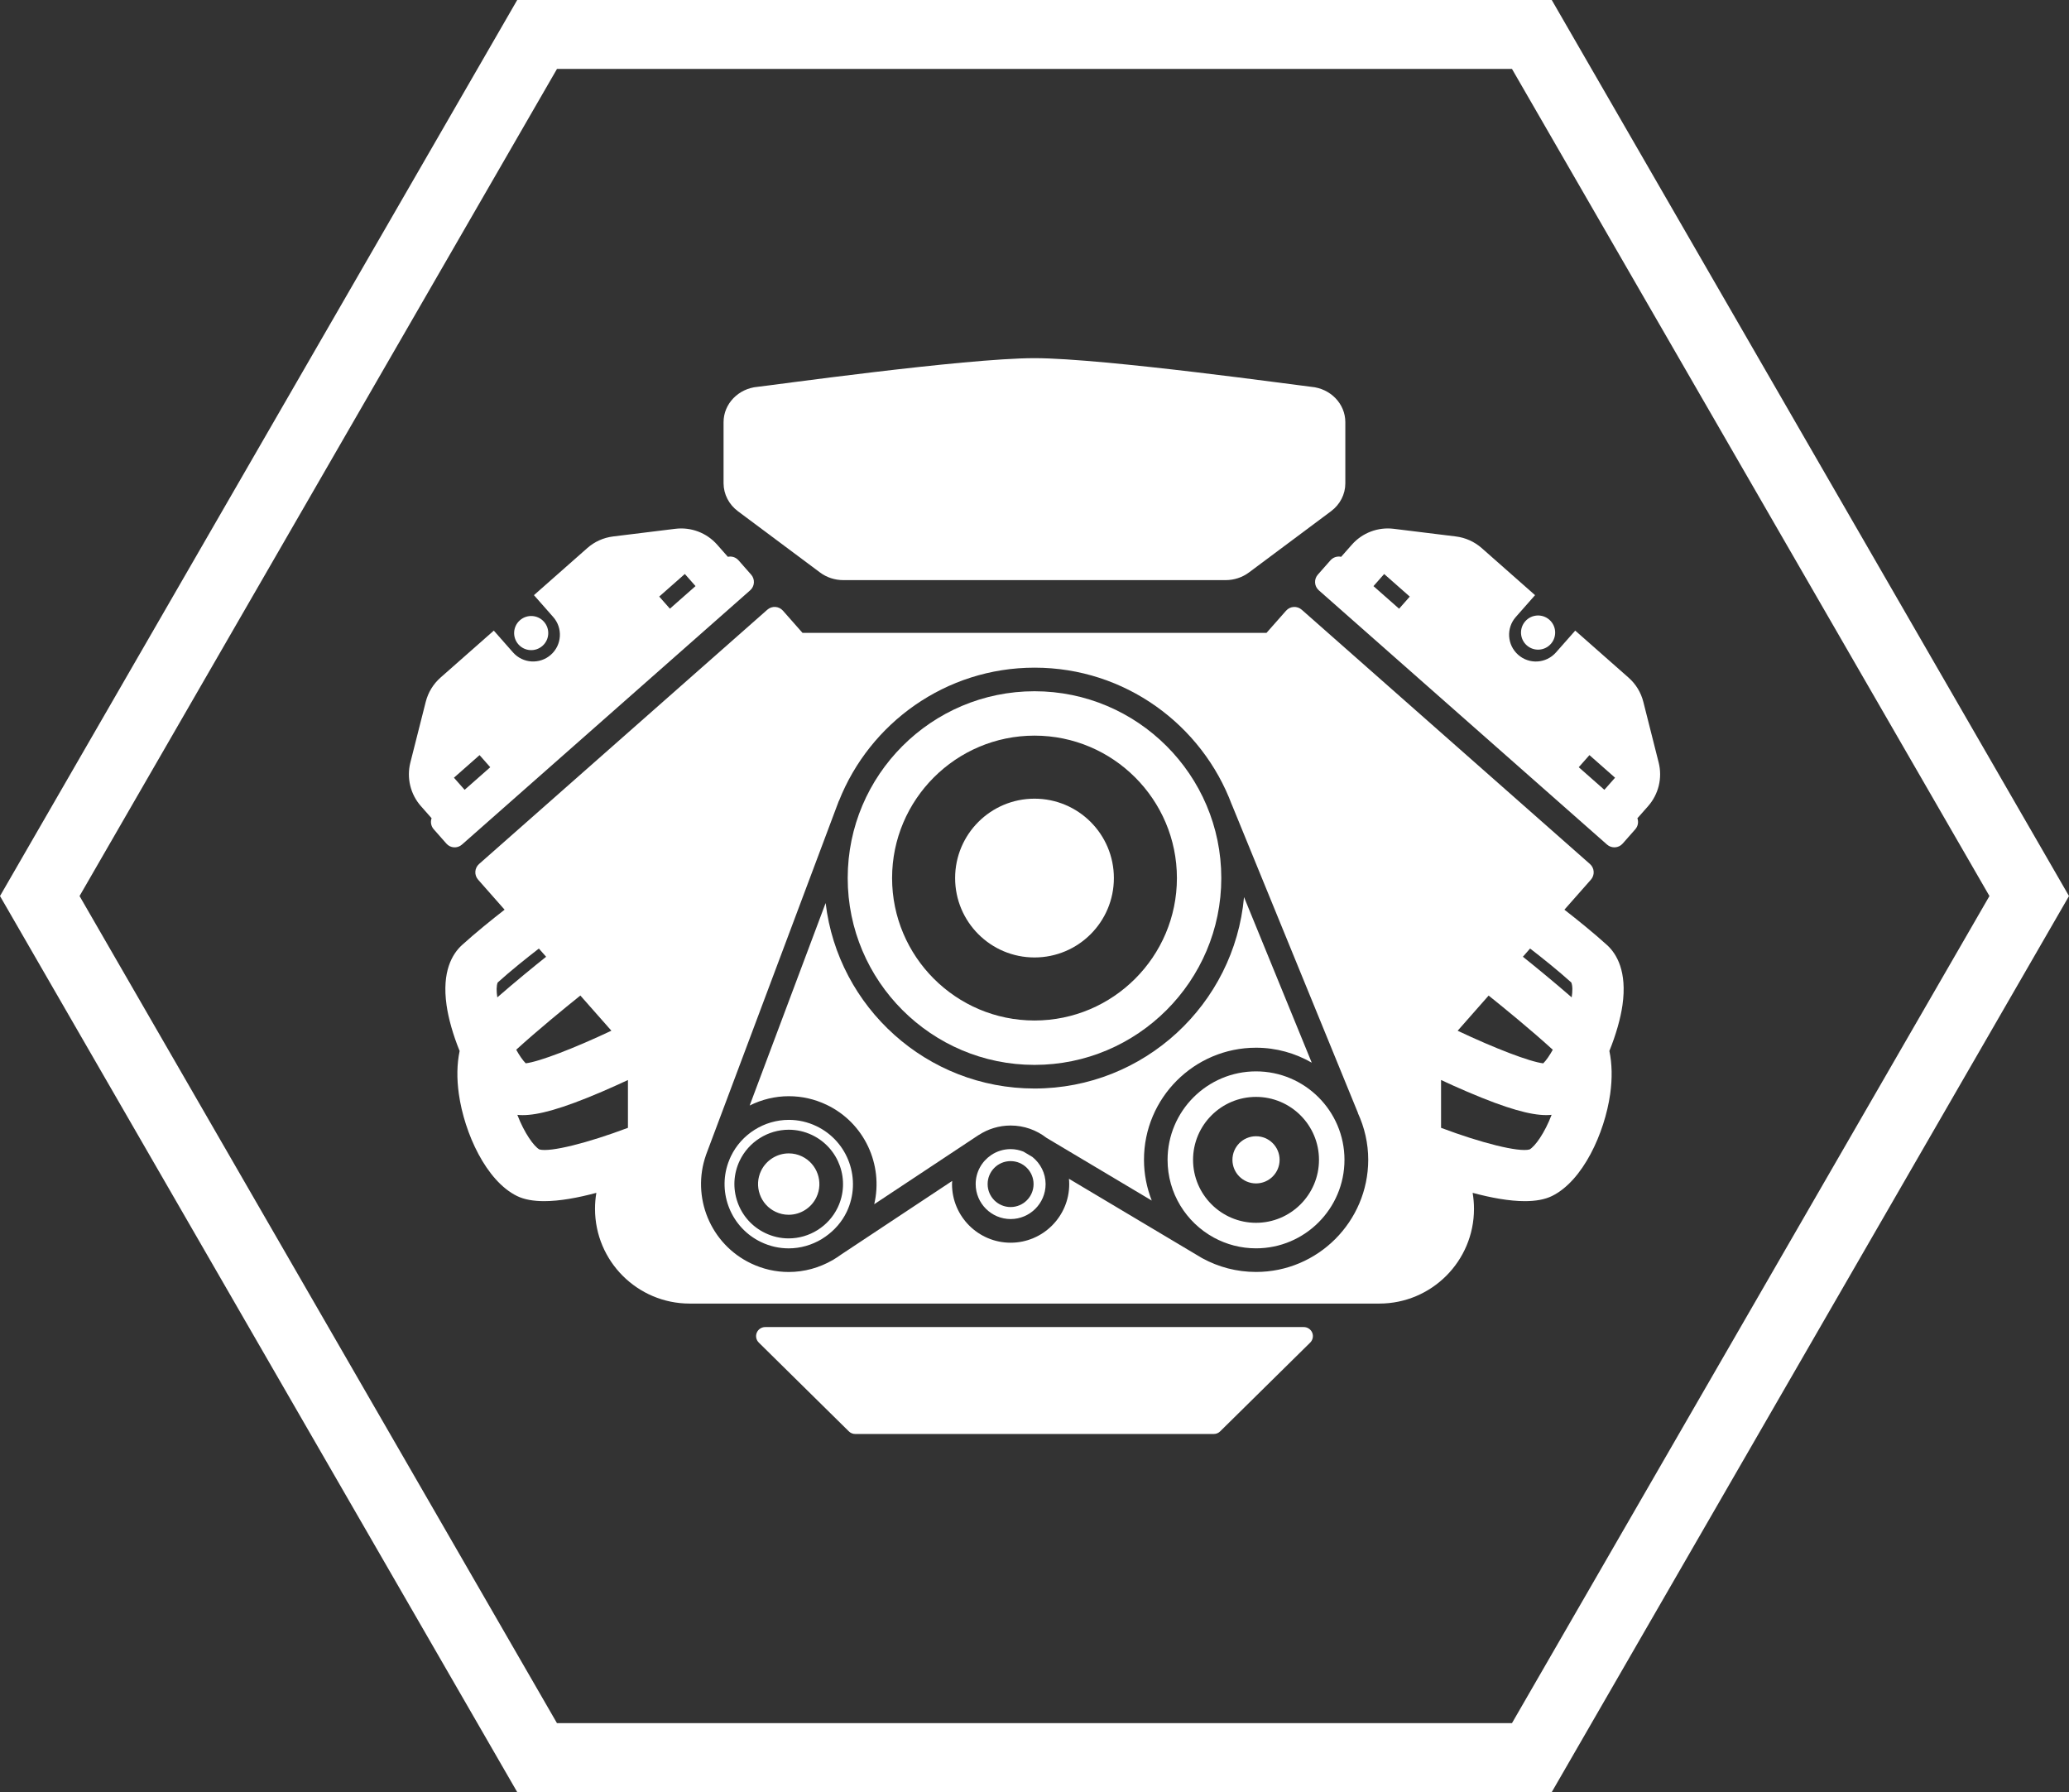
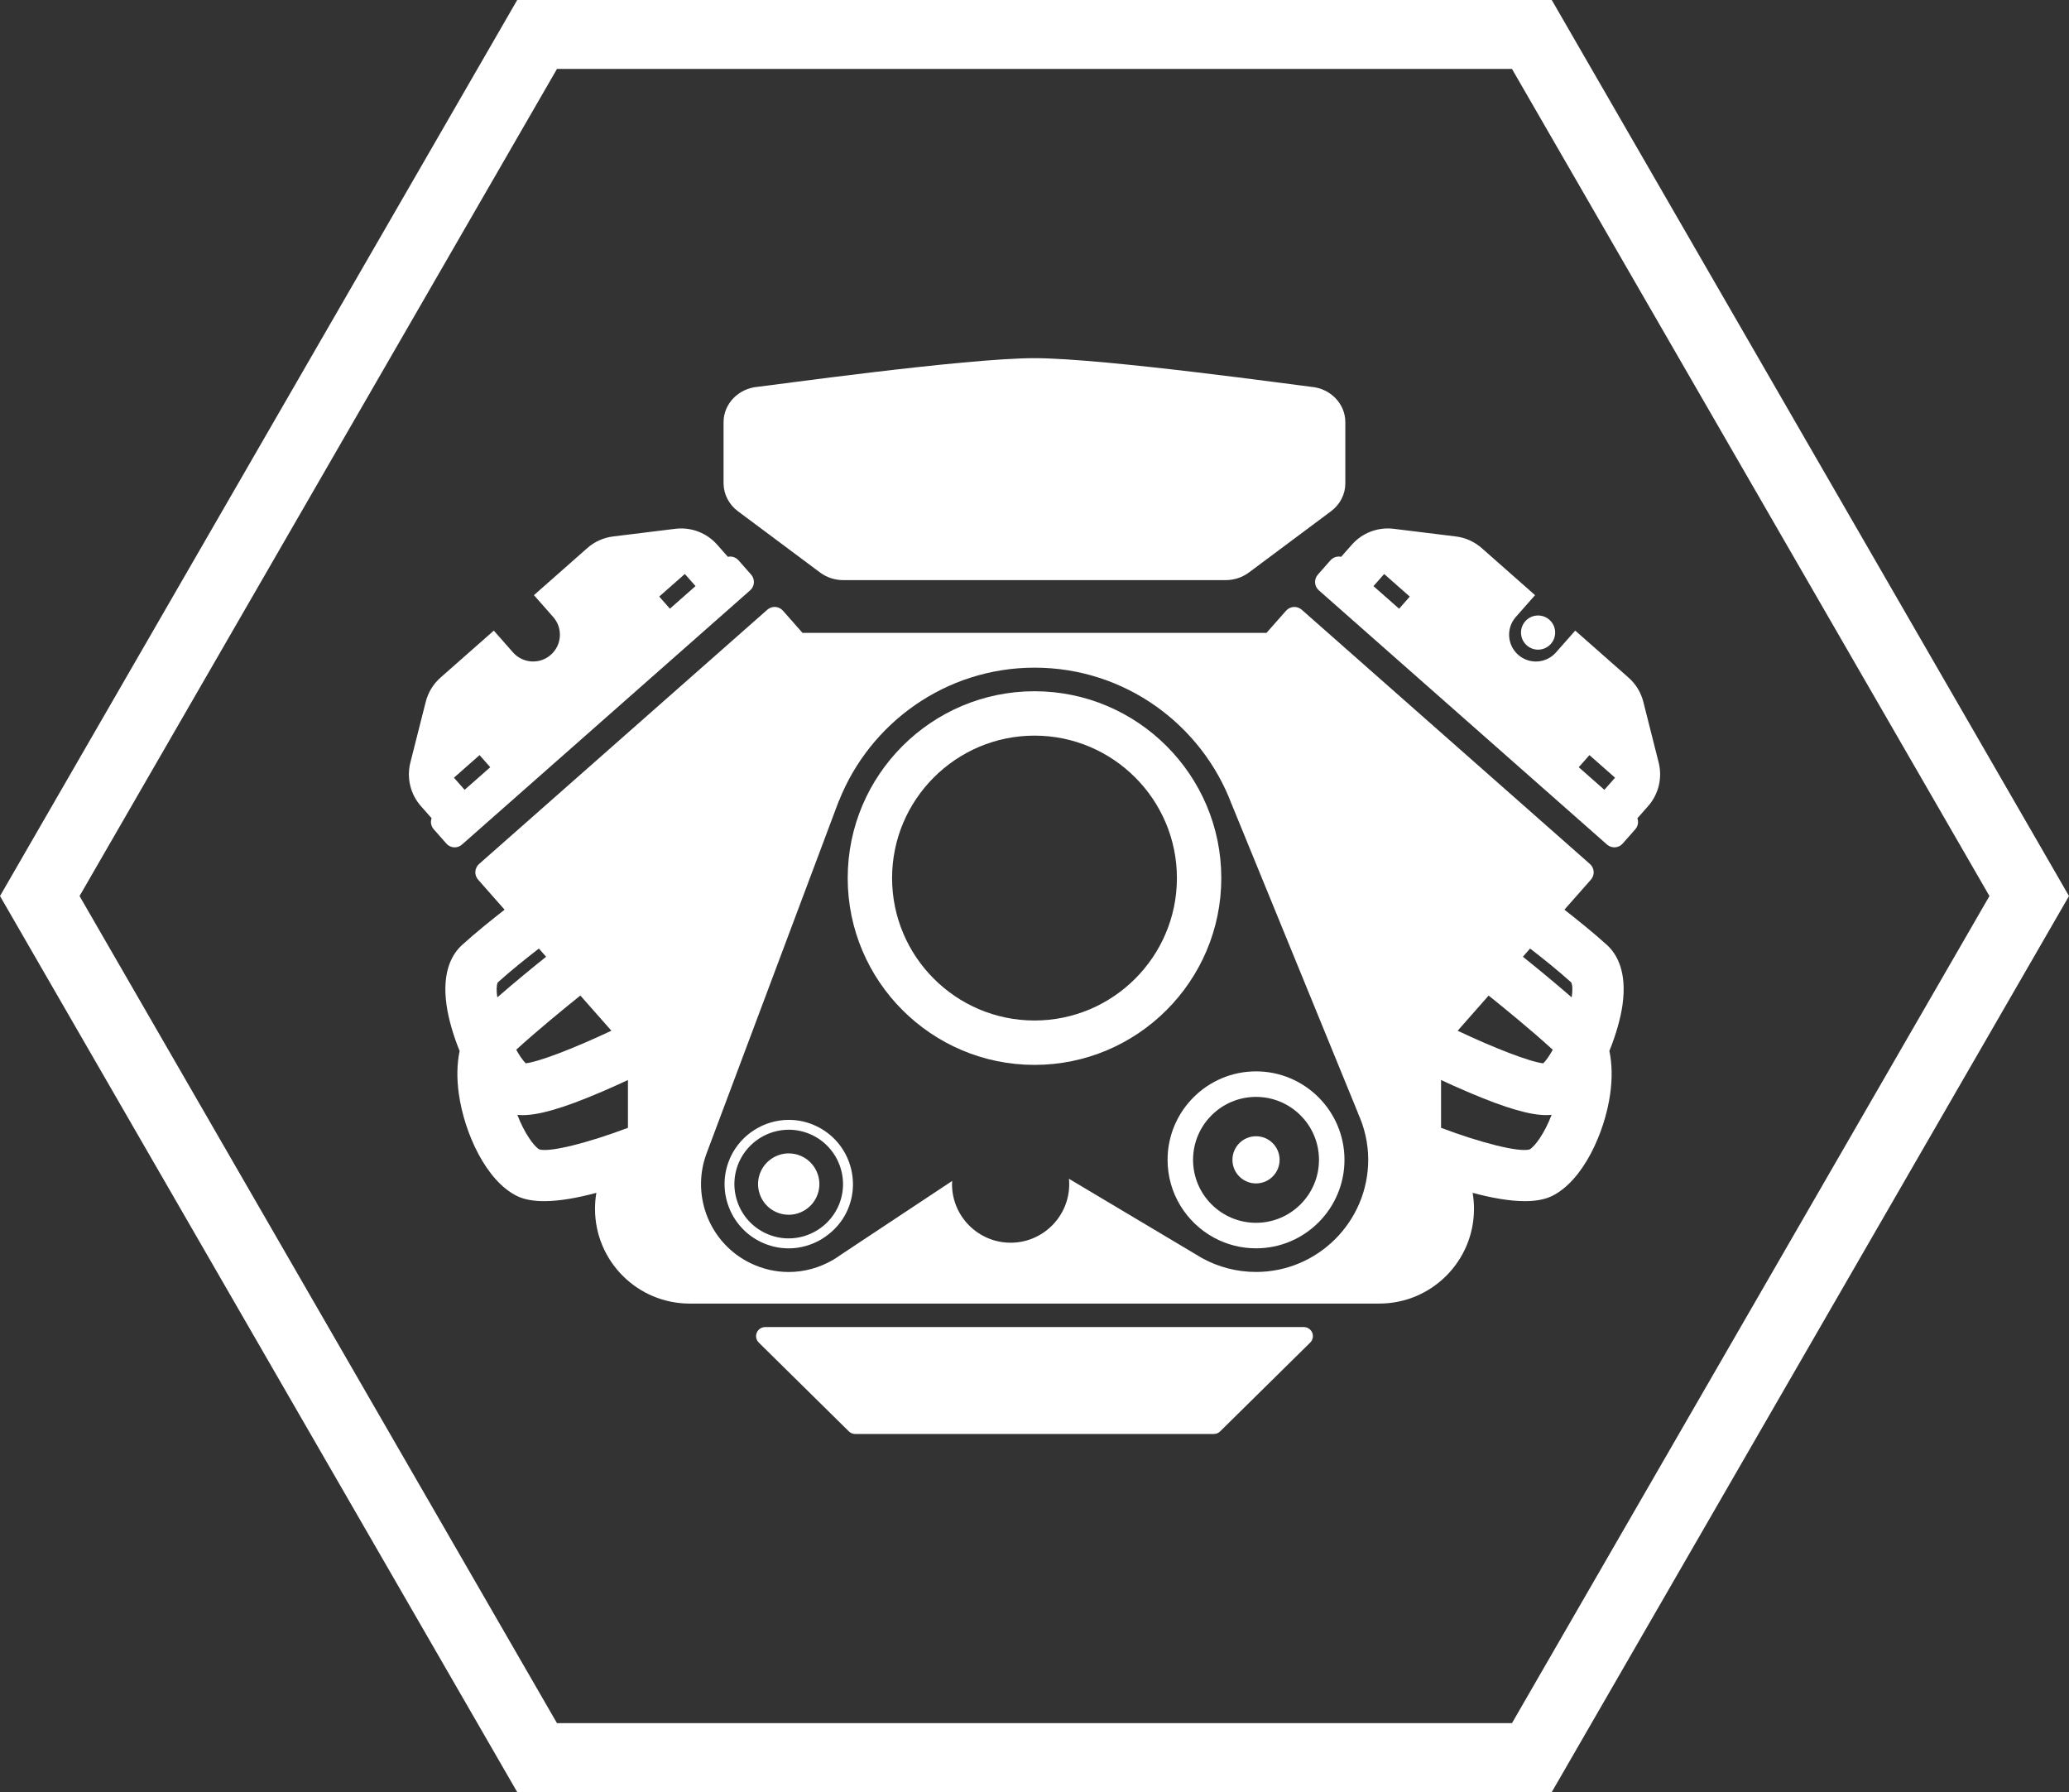
<svg xmlns="http://www.w3.org/2000/svg" version="1.1" baseProfile="tiny" id="Layer_1" x="0px" y="0px" width="60px" height="51.963px" viewBox="0 0 60 51.963" xml:space="preserve">
  <rect x="0" y="0" width="60" height="51.963" fill="#333333" stroke="none" />
  <g>
    <path fill="#FFFFFF" d="M45,51.963H14.999L0,25.981L14.999,0H45l15,25.981L45,51.963z M16.152,49.964h27.694l13.847-23.983   L43.847,1.999H16.152L2.307,25.981L16.152,49.964z" />
    <path fill="#FFFFFF" d="M21.399,14.823l2.381,1.776c0.192,0.144,0.43,0.222,0.676,0.222h11.087c0.246,0,0.484-0.079,0.676-0.222   l2.381-1.776c0.261-0.195,0.414-0.492,0.414-0.807V12.24c0-0.531-0.428-0.975-0.988-1.024c-0.245-0.022-6.009-0.831-8.027-0.831   c-2.02,0-7.784,0.81-8.028,0.831c-0.56,0.049-0.988,0.494-0.988,1.024v1.776C20.985,14.331,21.138,14.628,21.399,14.823z" />
    <path fill="#FFFFFF" d="M37.81,38.479H22.19c-0.107,0-0.203,0.065-0.244,0.163c-0.041,0.099-0.017,0.212,0.059,0.287l2.611,2.574   c0.049,0.049,0.116,0.076,0.185,0.076H35.2c0.069,0,0.136-0.027,0.184-0.076l2.611-2.574c0.076-0.075,0.099-0.189,0.059-0.287   C38.013,38.544,37.916,38.479,37.81,38.479z" />
-     <ellipse transform="matrix(0.75 -0.661 0.661 0.75 -8.284 14.781)" fill="#FFFFFF" cx="15.412" cy="18.35" rx="0.495" ry="0.495" />
    <path fill="#FFFFFF" d="M13.397,24.489l8.358-7.373c0.133-0.118,0.145-0.321,0.028-0.454l-0.366-0.415   c-0.08-0.091-0.199-0.126-0.309-0.102l-0.31-0.351c-0.304-0.345-0.758-0.517-1.215-0.461l-1.803,0.222   c-0.28,0.035-0.539,0.151-0.75,0.338l-1.546,1.364l0.559,0.634c0.284,0.321,0.252,0.812-0.069,1.095   c-0.322,0.284-0.812,0.253-1.096-0.068l-0.558-0.633l-1.546,1.363c-0.211,0.187-0.359,0.43-0.428,0.703L11.9,22.112   c-0.112,0.446,0.002,0.917,0.306,1.262l0.31,0.351c-0.038,0.106-0.018,0.229,0.062,0.32l0.366,0.415   C13.061,24.594,13.264,24.607,13.397,24.489z M19.86,16.643l0.31,0.351l-0.743,0.655l-0.31-0.351L19.86,16.643z M13.907,21.895   l0.31,0.351l-0.743,0.655l-0.31-0.351L13.907,21.895z" />
    <ellipse transform="matrix(0.662 -0.75 0.75 0.662 1.324 39.635)" fill="#FFFFFF" cx="44.588" cy="18.35" rx="0.495" ry="0.495" />
    <path fill="#FFFFFF" d="M48.101,22.112l-0.445-1.761c-0.069-0.273-0.217-0.516-0.429-0.703l-1.546-1.363l-0.559,0.633   c-0.284,0.322-0.775,0.353-1.096,0.068c-0.321-0.283-0.352-0.774-0.069-1.095l0.559-0.634l-1.546-1.364   c-0.211-0.186-0.471-0.303-0.75-0.338l-1.803-0.222c-0.456-0.056-0.911,0.116-1.214,0.461l-0.31,0.351   c-0.11-0.024-0.229,0.011-0.31,0.102l-0.366,0.415c-0.118,0.133-0.105,0.336,0.028,0.454l8.358,7.373   c0.133,0.117,0.336,0.105,0.453-0.028l0.366-0.415c0.08-0.09,0.1-0.213,0.062-0.32l0.31-0.351   C48.098,23.03,48.213,22.558,48.101,22.112z M40.573,17.65l-0.743-0.655l0.31-0.351l0.743,0.655L40.573,17.65z M46.526,22.901   l-0.743-0.655l0.31-0.351l0.743,0.655L46.526,22.901z" />
    <path fill="#FFFFFF" d="M23.675,32.653c-0.253-0.121-0.522-0.182-0.8-0.182c-0.714,0-1.375,0.417-1.682,1.061   c-0.025,0.052-0.046,0.106-0.066,0.159l-0.01,0.026c-0.312,0.885,0.089,1.885,0.955,2.298c0.253,0.121,0.522,0.182,0.8,0.182   c0.341,0,0.669-0.097,0.953-0.266l0.116-0.077c0.258-0.181,0.474-0.424,0.614-0.717C24.996,34.208,24.602,33.095,23.675,32.653z    M24.294,35.011c-0.26,0.545-0.818,0.897-1.423,0.897c-0.235,0-0.463-0.052-0.677-0.154c-0.38-0.181-0.666-0.499-0.806-0.896   c-0.14-0.397-0.118-0.824,0.063-1.204c0.26-0.545,0.818-0.897,1.422-0.897c0.235,0,0.463,0.052,0.677,0.154   C24.335,33.286,24.668,34.228,24.294,35.011z" />
    <path fill="#FFFFFF" d="M23.256,33.53c-0.121-0.058-0.249-0.087-0.382-0.087c-0.341,0-0.657,0.199-0.804,0.507   c-0.102,0.214-0.115,0.456-0.036,0.68c0.079,0.224,0.241,0.404,0.455,0.506c0.121,0.058,0.249,0.087,0.382,0.087   c0.342,0,0.657-0.199,0.804-0.507C23.887,34.274,23.698,33.742,23.256,33.53z" />
    <path fill="#FFFFFF" d="M36.424,31.065c-1.414,0-2.565,1.151-2.565,2.565c0,0.97,0.541,1.816,1.337,2.252l0.007,0.004   c0.363,0.197,0.779,0.31,1.221,0.31c1.415,0,2.565-1.151,2.565-2.566C38.989,32.215,37.838,31.065,36.424,31.065z M36.424,35.456   c-1.007,0-1.826-0.819-1.826-1.826c0-1.006,0.819-1.825,1.826-1.825c1.007,0,1.826,0.819,1.826,1.825   C38.25,34.637,37.431,35.456,36.424,35.456z" />
    <path fill="#FFFFFF" d="M45.367,26.377l0.769-0.871c0.117-0.134,0.105-0.336-0.029-0.454l-8.358-7.373   c-0.133-0.117-0.336-0.105-0.453,0.028l-0.568,0.643H23.272l-0.567-0.643c-0.118-0.133-0.32-0.146-0.453-0.028l-8.359,7.373   c-0.133,0.118-0.146,0.32-0.028,0.454l0.768,0.871c-0.368,0.287-0.843,0.669-1.237,1.027c-0.28,0.256-0.585,0.765-0.446,1.741   c0.053,0.38,0.187,0.859,0.379,1.329c-0.078,0.371-0.087,0.792-0.022,1.25c0.161,1.135,0.791,2.515,1.684,2.954   c0.213,0.105,0.483,0.15,0.79,0.15c0.449,0,0.976-0.097,1.513-0.241c-0.026,0.15-0.039,0.305-0.039,0.464   c0,1.517,1.23,2.747,2.747,2.747h19.996c1.517,0,2.747-1.23,2.747-2.747c0-0.158-0.014-0.313-0.039-0.464   c0.537,0.144,1.063,0.241,1.513,0.241c0.306,0,0.577-0.045,0.79-0.15c0.893-0.439,1.523-1.819,1.685-2.954   c0.065-0.458,0.055-0.879-0.023-1.251c0.192-0.471,0.326-0.95,0.38-1.329c0.138-0.976-0.167-1.485-0.447-1.741   C46.21,27.046,45.735,26.663,45.367,26.377z M14.422,28.919c-0.028-0.182-0.028-0.334,0.01-0.43   c0.378-0.342,0.848-0.717,1.195-0.985l0.21,0.238C15.47,28.035,14.94,28.468,14.422,28.919z M14.97,30.437   c0.632-0.575,1.401-1.203,1.86-1.571l0.9,1.02c-1.078,0.509-2.096,0.901-2.484,0.945C15.16,30.746,15.064,30.606,14.97,30.437z    M18.21,32.702c-1.163,0.438-2.25,0.713-2.568,0.627c-0.159-0.089-0.437-0.476-0.639-1.003c0.049,0.005,0.101,0.008,0.156,0.008   c0.446,0,1.121-0.176,2.293-0.678c0.267-0.115,0.524-0.231,0.758-0.34V32.702z M36.424,36.881c-0.562,0-1.09-0.143-1.552-0.395   l0,0.001l-3.873-2.308c0.005,0.051,0.008,0.103,0.008,0.155c0,0.937-0.762,1.699-1.699,1.699c-0.938,0-1.7-0.762-1.7-1.699   c0-0.031,0.003-0.062,0.005-0.092l-3.22,2.134c-0.069,0.051-0.141,0.098-0.215,0.142l-0.034,0.023l-0.001-0.002   c-0.38,0.219-0.817,0.343-1.269,0.343c-0.381,0-0.749-0.084-1.095-0.249c-1.183-0.564-1.731-1.928-1.307-3.138l-0.001,0l0.004-0.01   c0.003-0.008,0.006-0.015,0.008-0.022l3.789-10.097l0.001-0.002l0.054-0.144l0.003,0.001c0.895-2.259,3.1-3.862,5.674-3.862   c2.617,0,4.854,1.656,5.719,3.975l0.001-0.001l3.658,8.942l-0.003,0.001c0.19,0.413,0.299,0.871,0.299,1.354   C39.674,35.422,38.216,36.881,36.424,36.881z M44.357,33.329c-0.318,0.086-1.404-0.189-2.567-0.627v-1.387   c0.233,0.11,0.492,0.226,0.759,0.34c1.171,0.502,1.846,0.678,2.292,0.678c0.056,0,0.108-0.003,0.155-0.008   C44.795,32.853,44.517,33.239,44.357,33.329z M44.753,30.832c-0.387-0.044-1.406-0.436-2.482-0.945l0.899-1.02   c0.459,0.368,1.229,0.996,1.86,1.571C44.936,30.606,44.84,30.746,44.753,30.832z M45.578,28.919   c-0.517-0.45-1.048-0.884-1.415-1.178l0.209-0.238c0.347,0.268,0.817,0.643,1.195,0.985C45.606,28.585,45.606,28.737,45.578,28.919   z" />
    <path fill="#FFFFFF" d="M30,30.877c2.987,0,5.417-2.43,5.417-5.417c0-2.987-2.43-5.417-5.417-5.417   c-2.987,0-5.417,2.43-5.417,5.417C24.583,28.447,27.013,30.877,30,30.877z M30,21.33c2.277,0,4.13,1.853,4.13,4.13   c0,2.277-1.853,4.13-4.13,4.13c-2.277,0-4.13-1.853-4.13-4.13C25.87,23.183,27.723,21.33,30,21.33z" />
-     <path fill="#FFFFFF" d="M29.94,33.547l-0.26-0.155c-0.116-0.046-0.241-0.073-0.372-0.073c-0.207,0-0.4,0.063-0.56,0.17   l-0.011,0.007c-0.267,0.183-0.443,0.489-0.443,0.837c0,0.559,0.455,1.014,1.014,1.014c0.559,0,1.014-0.455,1.014-1.014   C30.321,34.015,30.171,33.733,29.94,33.547z M29.307,34.999c-0.368,0-0.666-0.298-0.666-0.666c0-0.368,0.298-0.666,0.666-0.666   c0.367,0,0.666,0.298,0.666,0.666C29.973,34.701,29.674,34.999,29.307,34.999z" />
-     <circle fill="#FFFFFF" cx="30" cy="25.46" r="2.302" />
    <circle fill="#FFFFFF" cx="36.424" cy="33.63" r="0.684" />
-     <path fill="#FFFFFF" d="M36.424,30.379c0.589,0,1.14,0.16,1.616,0.434l-1.964-4.801c-0.28,3.107-2.898,5.55-6.076,5.55   c-3.119,0-5.698-2.353-6.057-5.378l-2.203,5.871c0.347-0.173,0.734-0.27,1.135-0.27c0.381,0,0.749,0.084,1.096,0.249   c1.1,0.525,1.65,1.742,1.381,2.883l2.999-1.987c0.006-0.004,0.012-0.008,0.018-0.012l0.017-0.011l0.001,0.001   c0.265-0.172,0.582-0.273,0.922-0.273c0.392,0,0.752,0.135,1.04,0.358l3.051,1.818c-0.143-0.367-0.225-0.764-0.225-1.181   C33.173,31.838,34.631,30.379,36.424,30.379z" />
  </g>
-   <rect id="rectPath" y="0" fill="none" width="60" height="51.963" />
</svg>